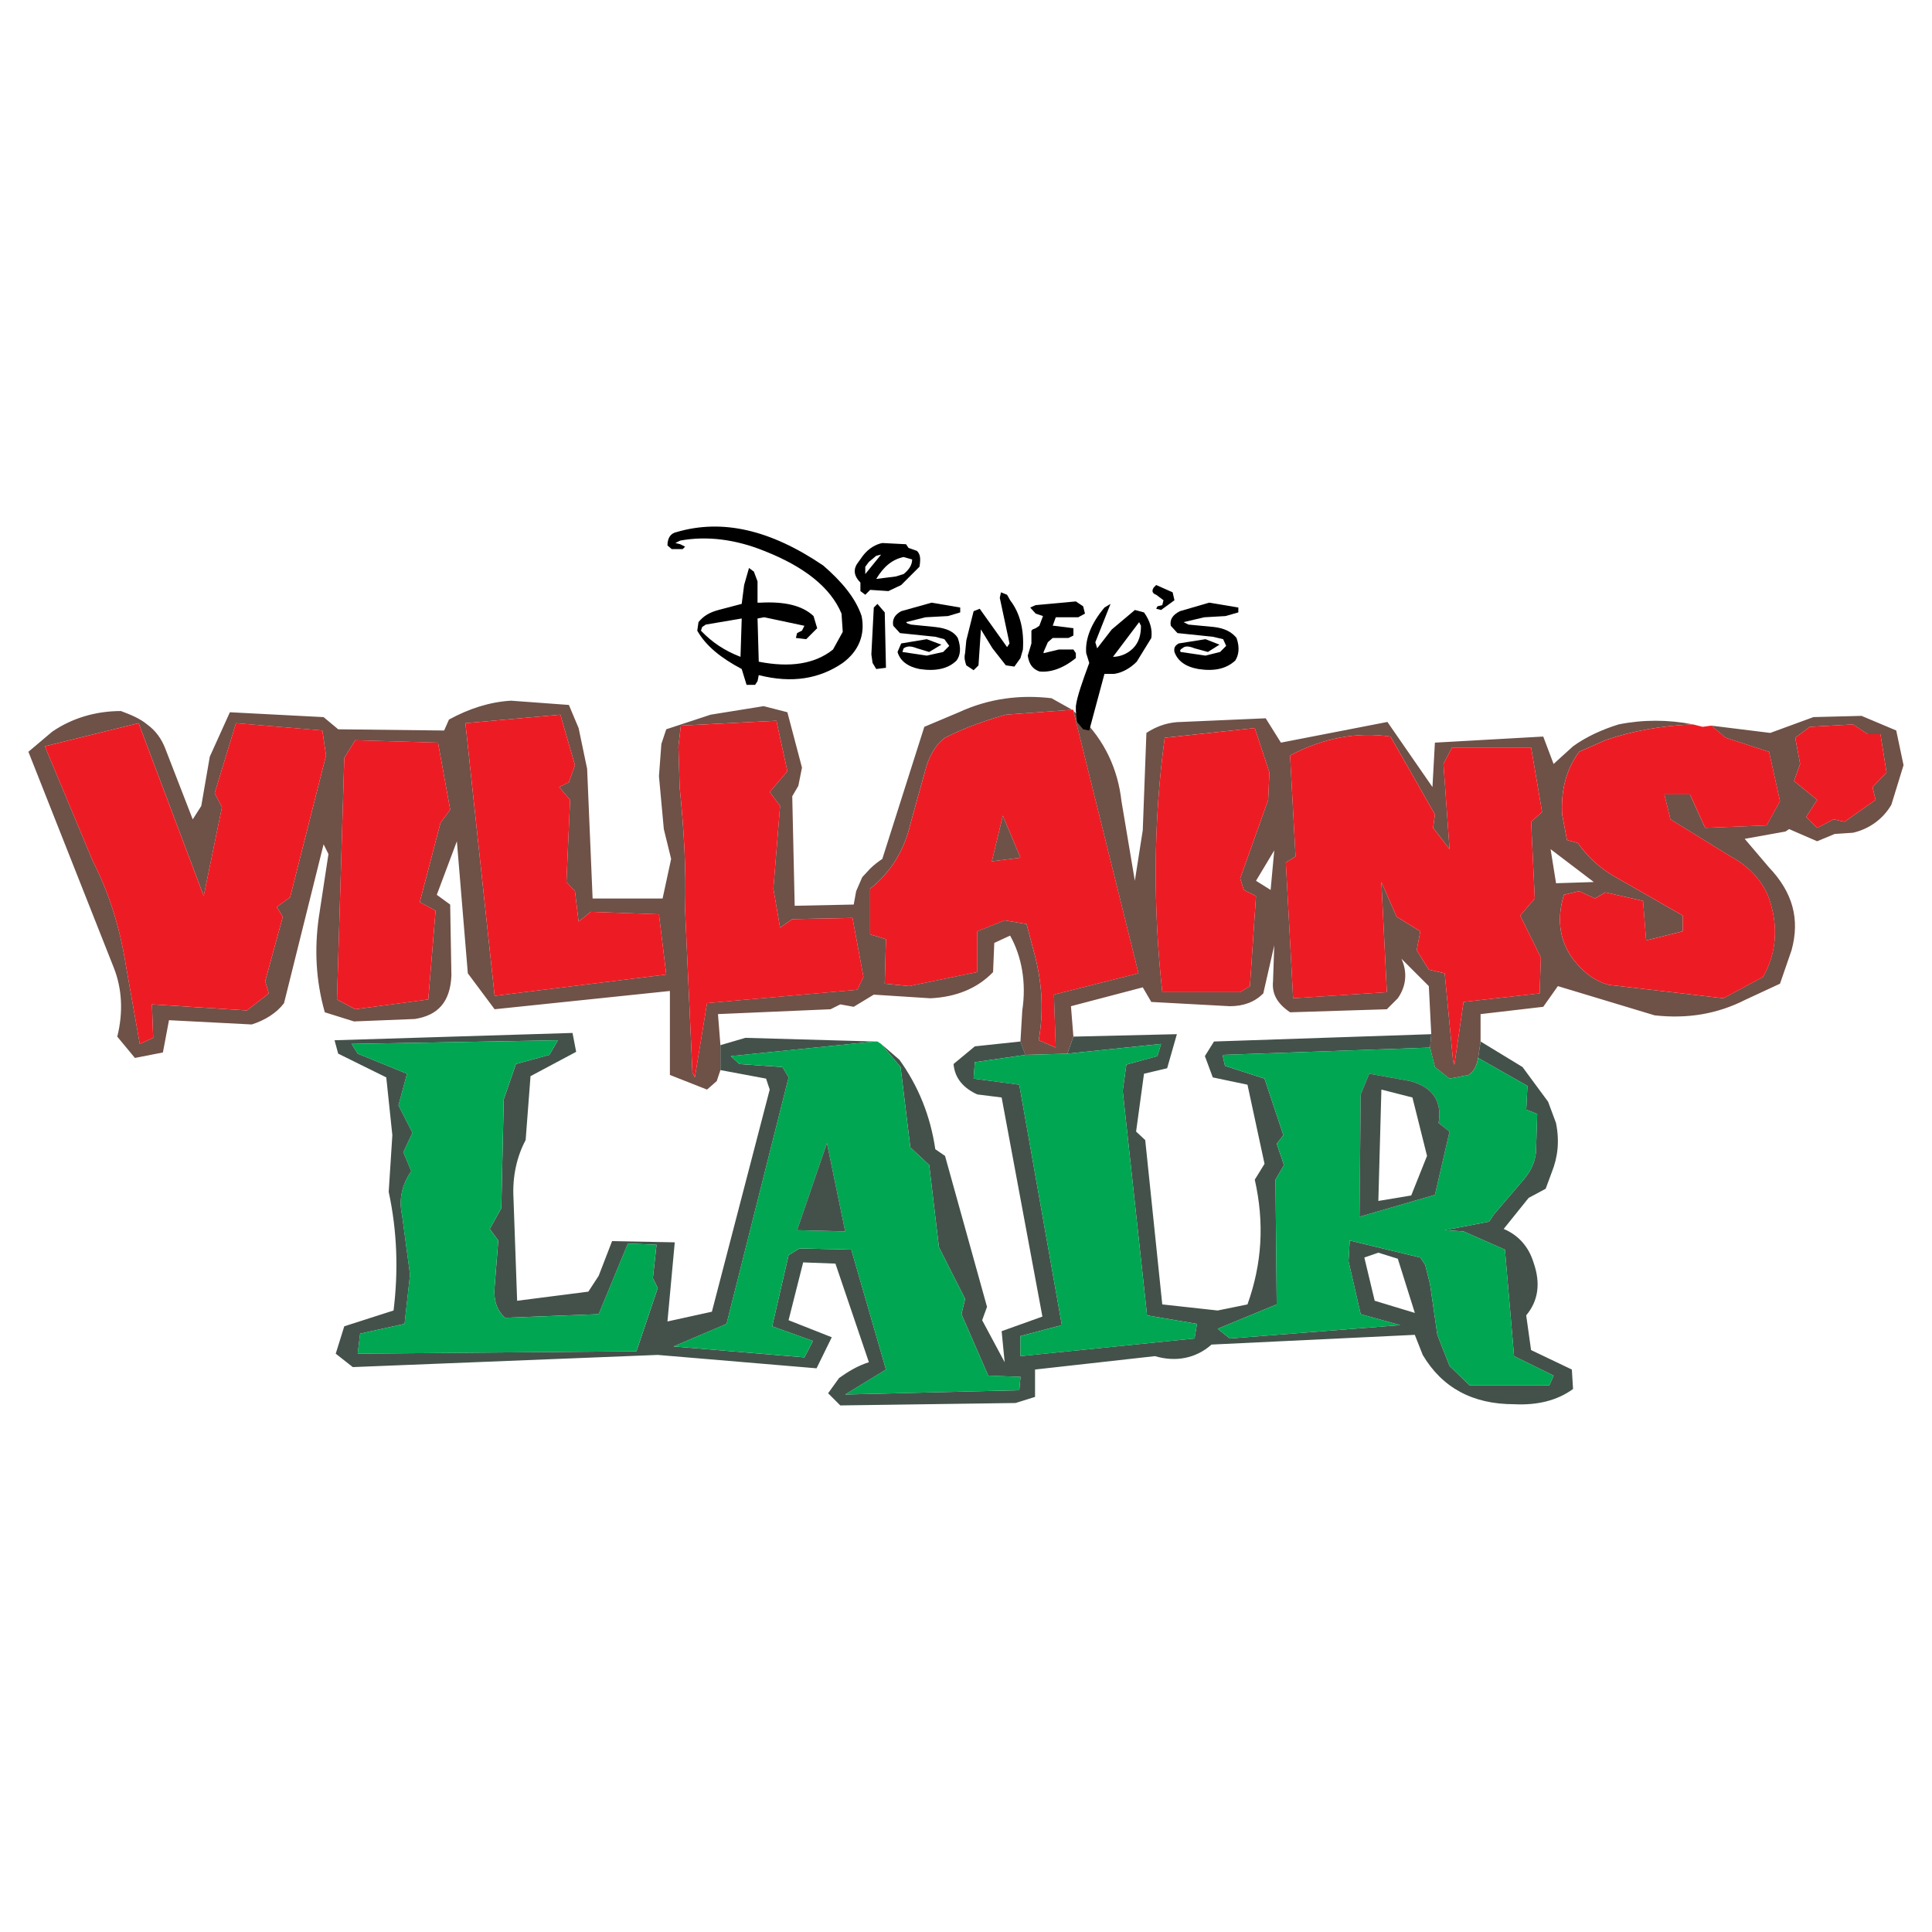
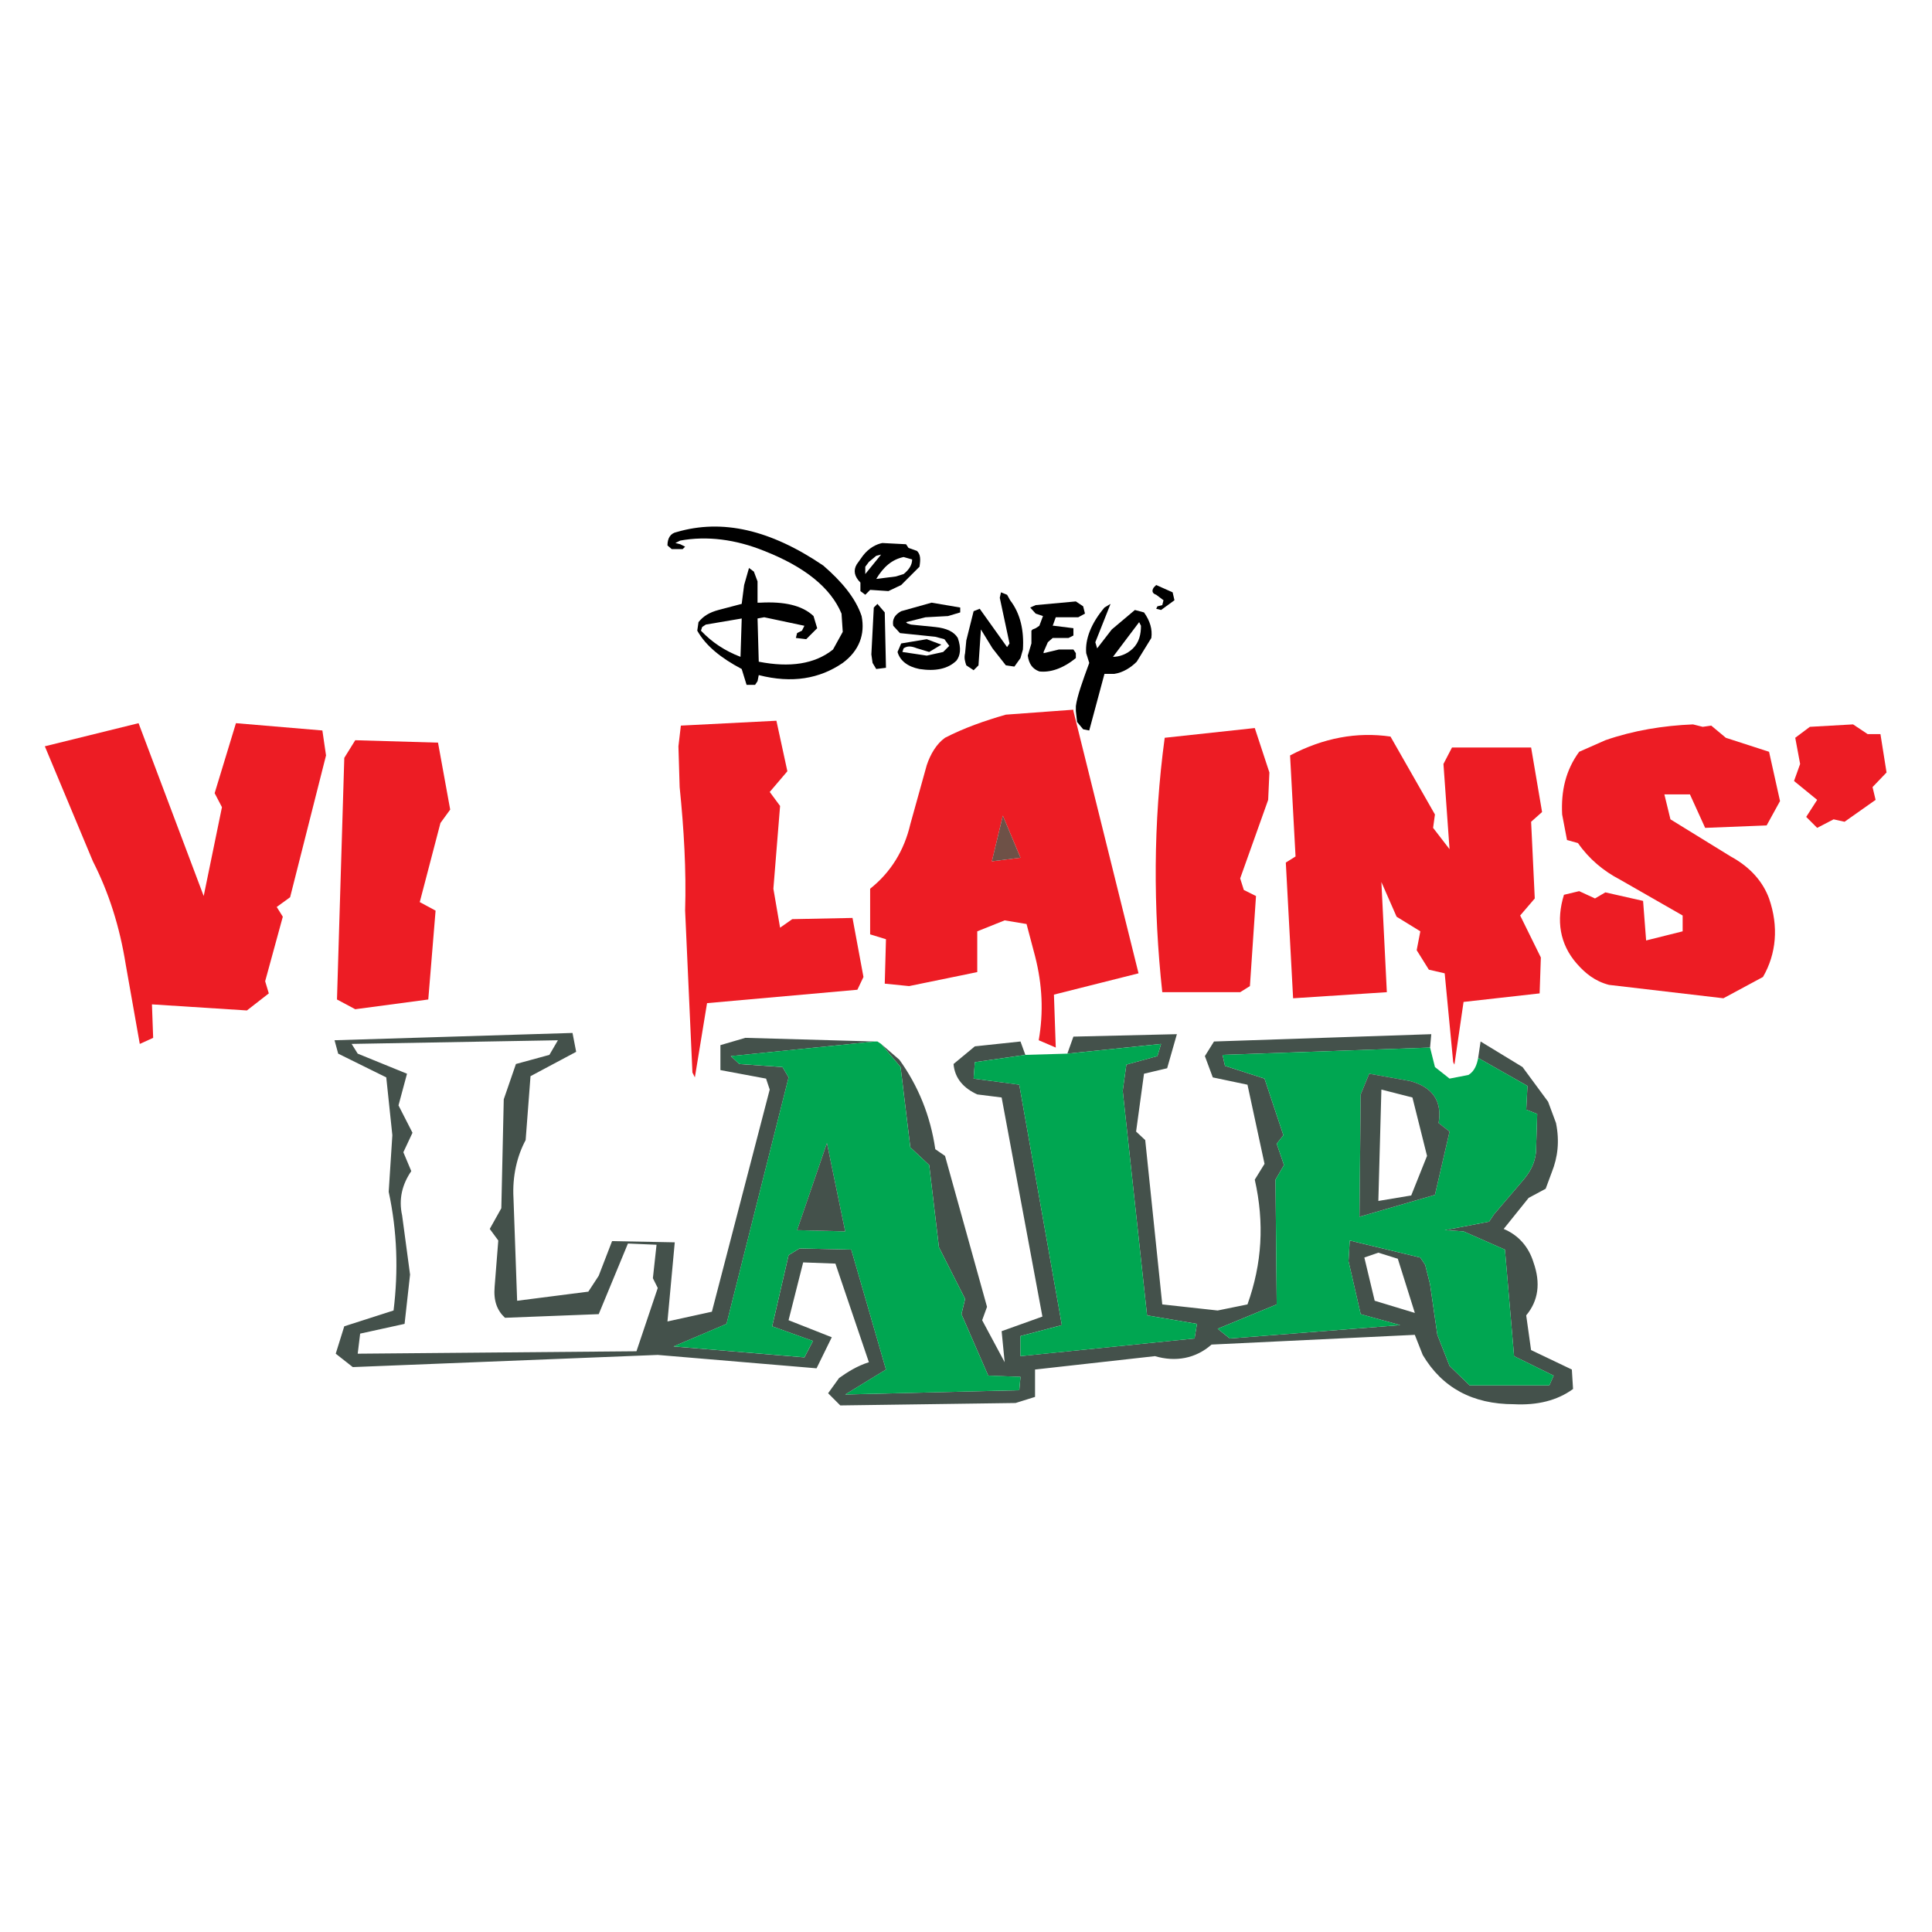
<svg xmlns="http://www.w3.org/2000/svg" version="1.0" id="Layer_1" x="0px" y="0px" width="192.756px" height="192.756px" viewBox="0 0 192.756 192.756" enable-background="new 0 0 192.756 192.756" xml:space="preserve">
  <g>
    <polygon fill-rule="evenodd" clip-rule="evenodd" fill="#FFFFFF" points="0,0 192.756,0 192.756,192.756 0,192.756 0,0  " />
    <path fill-rule="evenodd" clip-rule="evenodd" fill="#ED1C24" d="M106.974,70.815l-6.618,0.486   c-2.125,0.607-4.19,1.335-6.072,2.307c-0.851,0.607-1.458,1.64-1.822,2.733l-1.639,5.89c-0.607,2.611-1.943,4.797-4.008,6.436   v4.554l1.579,0.486l-0.122,4.433l2.429,0.242l6.8-1.396v-4.068l2.732-1.093l2.187,0.364l0.851,3.218   c0.729,2.854,0.85,5.586,0.363,8.379l1.7,0.729l-0.182-5.281l8.44-2.126l-6.497-26.171v-0.122H106.974L106.974,70.815z    M100.052,81.381l1.761,4.19l-2.854,0.364L100.052,81.381L100.052,81.381z" />
    <polygon fill-rule="evenodd" clip-rule="evenodd" fill="#6E5147" points="101.812,85.571 100.052,81.381 98.958,85.935    101.812,85.571  " />
-     <path fill-rule="evenodd" clip-rule="evenodd" fill="#6E5147" d="M100.355,71.301l6.618-0.486l-2.064-1.153   c-3.097-0.365-6.193,0-9.229,1.396l-3.461,1.458l-4.189,13.177c-0.365,0.243-0.85,0.607-1.214,0.971l-0.79,0.851l-0.607,1.396   l-0.243,1.336l-5.89,0.122l-0.243-10.93l0.607-1.032l0.364-1.822l-1.458-5.526l-2.368-0.607l-5.283,0.851l-4.433,1.457   l-0.486,1.458l-0.242,3.218l0.486,5.283l0.729,2.976l-0.851,3.947h-6.983l-0.546-12.934l-0.85-4.069l-0.971-2.307l-5.769-0.425   c-2.125,0.122-4.19,0.79-6.194,1.883l-0.485,1.093l-10.566-0.122l-1.458-1.214l-9.351-0.486l-2.004,4.433l-0.85,4.918l-0.851,1.336   l-2.732-7.044c-0.364-0.971-0.972-1.821-1.822-2.429c-0.729-0.607-1.64-0.971-2.611-1.335c-2.55,0-4.918,0.728-6.861,2.064   l-2.369,2.003l8.501,21.496c0.85,2.126,0.972,4.493,0.364,6.923l1.761,2.125l2.793-0.547l0.607-3.219l8.258,0.426   c1.336-0.426,2.49-1.154,3.219-2.125l3.947-15.849l0.486,0.972l-0.972,6.376c-0.425,3.097-0.304,6.193,0.607,9.412l2.915,0.912   l6.072-0.244c2.308-0.363,3.522-1.699,3.644-4.311l-0.122-7.105l-1.336-0.972l2.004-5.344l1.093,13.177l2.672,3.583l17.488-1.822   v8.379l3.704,1.459l0.971-0.852l0.365-1.092v-2.49l-0.243-3.098l11.233-0.484l0.972-0.486l1.336,0.242l2.004-1.213l5.646,0.363   c2.551-0.121,4.676-0.971,6.255-2.611l0.121-2.914l1.579-0.729c1.153,2.064,1.64,4.676,1.214,7.469l-0.182,3.098l0.485,1.334   l4.19-0.121l0.607-1.699l-0.243-3.037l7.165-1.881l0.851,1.457l7.833,0.424c1.396,0,2.489-0.424,3.34-1.275l1.093-4.796   l-0.121,3.583c-0.122,1.213,0.364,2.186,1.7,3.096l9.654-0.303l1.093-1.094c0.852-1.215,0.973-2.611,0.365-3.947l2.732,2.732   l0.242,4.797l-0.121,1.336l0.486,1.943l1.457,1.154l1.883-0.365c0.607-0.363,0.85-1.031,0.971-1.699l0.243-1.639v-2.734   l6.255-0.729l1.457-2.064l9.654,2.916c3.279,0.363,6.255-0.123,9.108-1.58l3.401-1.578l1.153-3.34   c0.851-3.097,0.122-5.769-2.247-8.259l-2.429-2.854l4.068-0.729l0.364-0.243l2.794,1.214l1.76-0.729l1.822-0.122   c1.579-0.364,2.976-1.335,3.826-2.793l1.214-3.947l-0.729-3.461l-3.461-1.458l-4.798,0.122l-4.311,1.579l-5.891-0.729l1.458,1.214   l4.311,1.396l1.094,4.918l-1.336,2.429l-6.134,0.243l-1.518-3.34h-2.551l0.607,2.49l6.012,3.704   c2.004,1.092,3.219,2.55,3.825,4.189c0.973,2.793,0.729,5.526-0.606,7.833l-3.947,2.125l-11.416-1.336   c-1.396-0.363-2.368-1.153-3.218-2.125c-1.7-1.943-2.065-4.312-1.275-6.862l1.518-0.364l1.579,0.729l1.032-0.607l3.765,0.851   l0.304,3.947l3.644-0.911v-1.579l-6.255-3.583c-1.64-0.85-3.097-2.064-4.189-3.644l-1.094-0.303l-0.485-2.55   c-0.122-2.368,0.365-4.433,1.7-6.255l2.611-1.153c2.793-0.972,5.769-1.458,8.744-1.579c-2.489-0.485-4.979-0.485-7.408,0   c-1.579,0.486-3.218,1.214-4.555,2.186l-1.942,1.761l-1.032-2.733l-10.809,0.607l-0.243,4.433l-4.494-6.497l-10.626,2.064   l-1.519-2.429l-8.379,0.365c-1.215,0-2.43,0.364-3.522,1.093l-0.364,9.716l-0.79,5.04l-1.335-7.955   c-0.364-3.218-1.7-6.072-4.068-8.379l-0.729-0.607l6.497,26.171l-8.44,2.126l0.182,5.281l-1.7-0.729   c0.486-2.793,0.365-5.525-0.363-8.379l-0.851-3.218l-2.187-0.364l-2.732,1.093v4.068l-6.8,1.396l-2.429-0.242l0.122-4.433   l-1.579-0.486v-4.554c2.064-1.639,3.4-3.825,4.008-6.436l1.639-5.89c0.364-1.093,0.971-2.125,1.822-2.733   C96.166,72.637,98.23,71.908,100.355,71.301L100.355,71.301z M188.221,77.07l-1.396,1.457l0.304,1.276l-3.097,2.186l-1.093-0.243   l-1.64,0.85l-1.093-1.093l1.093-1.7l-2.308-1.883l0.607-1.7l-0.486-2.611l1.458-1.093l4.311-0.243l1.457,0.972h1.275L188.221,77.07   L188.221,77.07z M144.015,76.22l0.851-1.64h7.894l1.093,6.437l-1.093,0.972l0.364,7.651l-1.457,1.7l2.064,4.19l-0.122,3.582   l-7.59,0.852l-0.911,6.254l-0.121-0.242l-0.85-8.866l-1.579-0.365l-1.215-1.943l0.364-1.883l-2.368-1.457L137.821,88l0.546,10.99   l-9.352,0.607l-0.728-13.541l0.971-0.607l-0.546-10.08c3.339-1.761,6.679-2.368,10.019-1.883l4.434,7.773l-0.183,1.336l1.64,2.125   L144.015,76.22L144.015,76.22z M159.014,88l-3.766,0.121l-0.546-3.4L159.014,88L159.014,88z M125.19,72.637l1.458,4.433   l-0.122,2.733l-2.793,7.833l0.364,1.153l1.215,0.607l-0.607,8.986l-0.972,0.607h-7.772c-0.911-8.379-0.911-16.88,0.242-25.382   L125.19,72.637L125.19,72.637z M126.77,88.789l-1.457-0.911l1.821-3.036L126.77,88.789L126.77,88.789z M77.463,71.908l1.093,5.04   l-1.761,2.064l1.032,1.397l-0.668,8.258l0.668,3.887l1.214-0.851l6.012-0.121l1.093,5.89l-0.607,1.275l-14.999,1.336l-1.215,7.408   l-0.243-0.486l-0.729-16.152c0.122-4.068-0.122-8.137-0.546-12.327l-0.122-4.068l0.243-2.064L77.463,71.908L77.463,71.908z    M57.364,76.341l-0.607,1.7l-0.972,0.486l1.093,1.276L56.514,88l0.85,0.911l0.364,3.036l1.214-0.972l6.801,0.243l0.729,6.012   l-17.124,2.126l-2.915-27.204l9.473-0.85L57.364,76.341L57.364,76.341z M44.916,80.774l-0.972,1.336l-2.064,7.894l1.579,0.85   l-0.729,8.865l-7.287,0.973l-1.822-0.973l0.729-24.107l1.093-1.76l8.258,0.243L44.916,80.774L44.916,80.774z M32.164,72.88   l0.364,2.49l-3.583,14.148l-1.335,0.971l0.607,0.972l-1.761,6.438l0.364,1.213l-2.186,1.701l-9.473-0.607l0.121,3.34l-1.335,0.607   l-1.397-7.895c-0.607-3.825-1.7-7.226-3.279-10.323L4.475,74.458l9.351-2.307l6.498,17.245l1.822-8.865l-0.729-1.397l2.125-6.983   L32.164,72.88L32.164,72.88z" />
    <polygon fill-rule="evenodd" clip-rule="evenodd" fill="#ED1C24" points="186.824,78.527 188.221,77.07 187.613,73.244    186.338,73.244 184.881,72.272 180.57,72.516 179.112,73.608 179.599,76.22 178.991,77.92 181.299,79.803 180.206,81.502    181.299,82.596 182.938,81.746 184.031,81.988 187.128,79.803 186.824,78.527  " />
    <path fill-rule="evenodd" clip-rule="evenodd" fill="#ED1C24" d="M144.865,74.58l-0.851,1.64l0.607,8.501l-1.64-2.125l0.183-1.336   l-4.434-7.773c-3.34-0.485-6.68,0.122-10.019,1.883l0.546,10.08l-0.971,0.607l0.728,13.541l9.352-0.607L137.821,88l1.518,3.461   l2.368,1.457l-0.364,1.883l1.215,1.943l1.579,0.365l0.85,8.866l0.121,0.242l0.911-6.254l7.59-0.852l0.122-3.582l-2.064-4.19   l1.457-1.7l-0.364-7.651l1.093-0.972l-1.093-6.437H144.865L144.865,74.58z" />
    <path fill-rule="evenodd" clip-rule="evenodd" fill="#ED1C24" d="M126.648,77.07l-1.458-4.433l-8.987,0.972   c-1.153,8.501-1.153,17.002-0.242,25.382h7.772l0.972-0.607l0.607-8.986l-1.215-0.607l-0.364-1.153l2.793-7.833L126.648,77.07   L126.648,77.07z" />
    <path fill-rule="evenodd" clip-rule="evenodd" fill="#ED1C24" d="M78.556,76.948l-1.093-5.04l-9.533,0.486l-0.243,2.064   l0.122,4.068c0.425,4.19,0.668,8.259,0.546,12.327l0.729,16.152l0.243,0.486l1.215-7.408l14.999-1.336l0.607-1.275l-1.093-5.89   l-6.012,0.121l-1.214,0.851l-0.668-3.887l0.668-8.258l-1.032-1.397L78.556,76.948L78.556,76.948z" />
-     <polygon fill-rule="evenodd" clip-rule="evenodd" fill="#ED1C24" points="56.757,78.041 57.364,76.341 55.906,71.301    46.434,72.151 49.349,99.355 66.472,97.229 65.744,91.218 58.942,90.975 57.728,91.947 57.364,88.911 56.514,88 56.878,79.803    55.785,78.527 56.757,78.041  " />
    <polygon fill-rule="evenodd" clip-rule="evenodd" fill="#ED1C24" points="43.944,82.11 44.916,80.774 43.701,74.094 35.443,73.852    34.35,75.612 33.621,99.719 35.443,100.691 42.729,99.719 43.458,90.854 41.879,90.003 43.944,82.11  " />
    <path fill-rule="evenodd" clip-rule="evenodd" fill="#ED1C24" d="M32.528,75.37l-0.364-2.49l-8.623-0.729l-2.125,6.983l0.729,1.397   l-1.822,8.865l-6.498-17.245l-9.351,2.307l4.797,11.477c1.579,3.097,2.671,6.498,3.279,10.323l1.397,7.895l1.335-0.607l-0.121-3.34   l9.473,0.607l2.186-1.701l-0.364-1.213l1.761-6.438l-0.607-0.972l1.335-0.971L32.528,75.37L32.528,75.37z" />
    <path fill-rule="evenodd" clip-rule="evenodd" fill="#ED1C24" d="M170.732,72.394l-0.85,0.122l-0.972-0.243   c-2.976,0.122-5.951,0.607-8.744,1.579l-2.611,1.153c-1.335,1.822-1.822,3.887-1.7,6.255l0.485,2.55l1.094,0.303   c1.093,1.579,2.55,2.793,4.189,3.644l6.255,3.583v1.579l-3.644,0.911l-0.304-3.947l-3.765-0.851l-1.032,0.607l-1.579-0.729   l-1.518,0.364c-0.79,2.55-0.425,4.918,1.275,6.862c0.85,0.972,1.821,1.762,3.218,2.125l11.416,1.336l3.947-2.125   c1.336-2.308,1.579-5.04,0.606-7.833c-0.606-1.639-1.821-3.097-3.825-4.189l-6.012-3.704l-0.607-2.49h2.551l1.518,3.34l6.134-0.243   l1.336-2.429l-1.094-4.918l-4.311-1.396L170.732,72.394L170.732,72.394z" />
    <path fill-rule="evenodd" clip-rule="evenodd" fill="#44514B" d="M147.719,103.91l-0.243,1.639l4.919,2.793l-0.121,2.369   l1.093,0.424l-0.121,3.826c-0.122,1.154-0.607,2.004-1.337,2.854l-2.854,3.34l-0.485,0.729l-4.433,0.85l1.882,0.123l4.129,1.82   l0.911,10.627l3.947,1.943l-0.425,0.971h-7.955l-2.004-1.943l-1.215-3.096l-0.729-5.041l-0.485-1.941l-0.486-0.73l-7.043-1.699   l-0.122,2.064l1.215,5.283l3.946,1.094l-17.002,1.334l-1.214-0.971l5.89-2.43l-0.121-12.447l0.85-1.457l-0.729-2.125l0.668-0.852   l-1.882-5.646l-3.947-1.275l-0.243-1.094l20.706-0.729l0.121-1.336l-21.678,0.73l-0.91,1.457l0.789,2.125l3.461,0.729l1.701,7.895   l-0.973,1.578c0.973,4.311,0.729,8.379-0.729,12.447l-2.975,0.607l-5.526-0.607l-1.7-16.395l-0.911-0.85l0.789-5.77l2.309-0.547   l0.972-3.4l-10.323,0.244l-0.607,1.699l9.352-0.971l-0.365,1.215l-3.096,0.85l-0.365,2.611l2.429,22.406l4.979,0.85l-0.242,1.457   l-17.367,1.762v-2.004l4.129-1.092l-4.25-23.986l-4.555-0.607l0.122-1.639l5.04-0.73l-0.485-1.334l-4.554,0.484l-2.125,1.762   c0.122,1.457,1.033,2.428,2.368,3.035l2.43,0.305l4.068,21.859l-4.068,1.457l0.303,3.098l-2.246-4.191l0.485-1.334l-4.189-15.061   l-0.972-0.668c-0.486-3.34-1.7-6.314-3.582-8.926l-1.822-1.578l1.943,2.307l0.972,8.016l1.882,1.762l0.972,8.197l2.611,5.16   l-0.364,1.52l2.671,6.133l3.219,0.121l-0.121,1.336l-17.367,0.426l4.068-2.49l-3.461-11.963l-5.161-0.121l-1.093,0.668l-1.64,7.104   l4.069,1.459l-0.851,1.639l-13.055-1.092l5.283-2.248l6.194-24.592l-0.607-1.033l-4.312-0.303l-0.85-0.789L87.3,103.91   l-12.934-0.365l-2.49,0.729v2.49l4.554,0.85l0.364,1.094l-5.769,22.162l-4.433,0.973l0.729-7.895l-6.254-0.121l-1.336,3.461   l-1.032,1.58l-7.104,0.91l-0.365-10.262c-0.121-2.188,0.365-4.191,1.214-5.77l0.486-6.375l4.554-2.43l-0.364-1.883l-23.743,0.729   l0.364,1.336l4.797,2.369l0.607,5.768l-0.364,5.648c0.85,3.947,0.972,7.893,0.485,11.84l-4.918,1.578l-0.851,2.732l1.701,1.338   l30.422-1.215l15.849,1.336l1.518-3.098l-4.311-1.701l1.457-5.768l3.218,0.121l3.339,9.838c-1.153,0.363-2.125,0.971-2.975,1.578   l-1.093,1.518l1.214,1.215l17.488-0.242l1.943-0.607v-2.732l11.962-1.336c2.064,0.607,4.068,0.242,5.647-1.154l20.28-0.971   l0.79,2.004c1.942,3.277,4.979,4.918,9.108,4.918c2.308,0.121,4.312-0.365,5.89-1.518l-0.12-1.943l-4.069-1.943l-0.485-3.461   c1.215-1.457,1.457-3.219,0.728-5.283c-0.485-1.578-1.518-2.732-2.975-3.34l2.489-3.096l1.7-0.912l0.607-1.639   c0.607-1.518,0.79-3.098,0.425-4.92l-0.789-2.125l-2.551-3.461L147.719,103.91L147.719,103.91z M137.518,124.98l1.942,0.605   l1.7,5.406l-4.007-1.215l-1.032-4.312L137.518,124.98L137.518,124.98z M55.664,103.787l-0.85,1.457l-3.34,0.912l-1.214,3.521   l-0.243,10.869l-1.154,2.064l0.851,1.154l-0.364,4.615c-0.122,1.396,0.242,2.367,1.032,3.096l9.352-0.363l2.915-7.045l2.854,0.121   l-0.364,3.34l0.486,0.973l-2.125,6.314l-27.811,0.242l0.243-2.002l4.433-0.973l0.547-4.918l-0.79-5.891   c-0.364-1.639,0-3.096,0.911-4.432l-0.79-1.883l0.911-1.943l-1.396-2.732l0.85-3.158l-4.919-2.004l-0.607-0.971L55.664,103.787   L55.664,103.787z" />
-     <path fill-rule="evenodd" clip-rule="evenodd" fill="#00A651" d="M54.813,105.244l0.85-1.457l-20.585,0.365l0.607,0.971   l4.919,2.004l-0.85,3.158l1.396,2.732l-0.911,1.943l0.79,1.883c-0.911,1.336-1.275,2.793-0.911,4.432l0.79,5.891l-0.547,4.918   l-4.433,0.973l-0.243,2.002l27.811-0.242l2.125-6.314l-0.486-0.973l0.364-3.34l-2.854-0.121l-2.915,7.045l-9.352,0.363   c-0.79-0.729-1.153-1.699-1.032-3.096l0.364-4.615l-0.851-1.154l1.154-2.064l0.243-10.869l1.214-3.521L54.813,105.244   L54.813,105.244z" />
    <path fill-rule="evenodd" clip-rule="evenodd" fill="#00A651" d="M144.622,107.613l-1.457-1.154l-0.486-1.943l-20.706,0.729   l0.243,1.094l3.947,1.275l1.882,5.646l-0.668,0.852l0.729,2.125l-0.85,1.457l0.121,12.447l-5.89,2.43l1.214,0.971l17.002-1.334   l-3.946-1.094l-1.215-5.283l0.122-2.064l7.043,1.699l0.486,0.73l0.485,1.941l0.729,5.041l1.215,3.096l2.004,1.943h7.955   l0.425-0.971l-3.947-1.943l-0.911-10.627l-4.129-1.82l-1.882-0.123l4.433-0.85l0.485-0.729l2.854-3.34   c0.729-0.85,1.215-1.699,1.337-2.854l0.121-3.826l-1.093-0.424l0.121-2.369l-4.919-2.793c-0.121,0.668-0.363,1.336-0.971,1.699   L144.622,107.613L144.622,107.613z M143.529,112.045l1.093,0.852l-1.457,6.314l-7.529,2.186l0.121-12.205l0.85-2.064l4.068,0.729   C142.982,108.463,143.893,109.92,143.529,112.045L143.529,112.045z" />
    <path fill-rule="evenodd" clip-rule="evenodd" fill="#44514B" d="M144.622,112.896l-1.093-0.852   c0.363-2.125-0.547-3.582-2.854-4.189l-4.068-0.729l-0.85,2.064l-0.121,12.205l7.529-2.186L144.622,112.896L144.622,112.896z    M137.821,108.707l3.097,0.789l1.457,5.828l-1.578,3.947l-3.279,0.547L137.821,108.707L137.821,108.707z" />
    <polygon fill-rule="evenodd" clip-rule="evenodd" fill="#00A651" points="112.014,108.828 112.379,106.217 115.475,105.367    115.84,104.152 106.488,105.123 102.298,105.244 97.258,105.975 97.137,107.613 101.691,108.221 105.941,132.207 101.812,133.299    101.812,135.303 119.18,133.541 119.422,132.084 114.442,131.234 112.014,108.828  " />
    <path fill-rule="evenodd" clip-rule="evenodd" fill="#00A651" d="M95.922,131.113l0.364-1.52l-2.611-5.16l-0.972-8.197   l-1.882-1.762l-0.972-8.016l-1.943-2.307l-0.365-0.242H87.3l-14.391,1.457l0.85,0.789l4.312,0.303l0.607,1.033l-6.194,24.592   l-5.283,2.248l13.055,1.092l0.851-1.639l-4.069-1.459l1.64-7.104l1.093-0.668l5.161,0.121l3.461,11.963l-4.068,2.49l17.367-0.426   l0.121-1.336l-3.219-0.121L95.922,131.113L95.922,131.113z M82.503,114.049l1.822,8.807l-4.797-0.123L82.503,114.049   L82.503,114.049z" />
    <polygon fill-rule="evenodd" clip-rule="evenodd" fill="#44514B" points="84.325,122.855 82.503,114.049 79.527,122.732    84.325,122.855  " />
    <path fill-rule="evenodd" clip-rule="evenodd" d="M99.869,59.096l-0.121,0.546l0.972,4.554l-0.243,0.365l-2.732-3.826l-0.607,0.244   l-0.729,2.915l-0.122,1.275c-0.121,0.486,0,0.85,0.122,1.215l0.729,0.485l0.486-0.485l0.242-3.583l1.154,1.882l1.336,1.701   l0.85,0.121l0.607-0.85l0.243-0.85c0.121-1.882-0.243-3.583-1.275-4.918l-0.304-0.546L99.869,59.096L99.869,59.096z" />
    <path fill-rule="evenodd" clip-rule="evenodd" d="M95.801,61.1v-0.486l-2.854-0.486l-3.036,0.851   c-0.668,0.364-0.911,0.85-0.79,1.457l0.668,0.729l3.521,0.364l0.911,0.243l0.486,0.668l-0.607,0.607l-1.639,0.364l-2.429-0.364   l0.122-0.364c0.364-0.243,0.729-0.243,1.336,0l1.214,0.364l1.214-0.729l-1.457-0.546l-2.55,0.425l-0.364,0.85   c0.243,0.85,0.971,1.458,2.186,1.701c1.578,0.243,2.854,0,3.704-0.851c0.365-0.486,0.486-1.214,0.122-2.247   c-0.364-0.607-1.093-0.972-2.247-1.093l-2.429-0.243l-0.364-0.121l-0.121-0.122l1.943-0.485l2.247-0.122L95.801,61.1L95.801,61.1z" />
    <path fill-rule="evenodd" clip-rule="evenodd" d="M103.33,60.371l-0.546,0.243l0.546,0.607l0.729,0.243l-0.364,0.971l-0.365,0.243   l-0.304,0.122l-0.121,0.121v1.275l-0.364,1.214c0.121,0.85,0.485,1.336,1.154,1.579c1.031,0.121,2.308-0.243,3.644-1.336v-0.486   l-0.243-0.364h-1.458l-1.518,0.364v-0.122l0.425-0.972l0.485-0.425h1.579l0.486-0.243v-0.729l-1.943-0.243h-0.122l0.304-0.85h2.247   l0.668-0.365l-0.183-0.729l-0.728-0.485L103.33,60.371L103.33,60.371z" />
    <path fill-rule="evenodd" clip-rule="evenodd" d="M110.799,60.25l-0.606,0.364c-1.336,1.579-1.943,3.158-1.822,4.554l0.304,0.972   c-0.668,1.822-1.215,3.34-1.335,4.311v0.486l0.12,1.093l0.607,0.729l0.607,0.122l1.519-5.647h0.972   c0.85-0.122,1.64-0.607,2.246-1.214l1.458-2.368c0.121-0.85-0.122-1.7-0.729-2.55l-0.911-0.243l-2.307,1.944l-1.457,1.882   l-0.183-0.607L110.799,60.25L110.799,60.25z M113.653,62.071l0.182,0.364c0,0.85-0.182,1.639-0.789,2.247s-1.396,0.851-2.004,0.851   L113.653,62.071L113.653,62.071z" />
    <path fill-rule="evenodd" clip-rule="evenodd" d="M115.354,58.367l-0.243,0.244c-0.242,0.364-0.121,0.607,0.243,0.729l0.729,0.546   l-0.121,0.486l-0.486,0.121l-0.121,0.243l0.486,0.122l1.335-0.971l-0.182-0.79L115.354,58.367L115.354,58.367z" />
-     <path fill-rule="evenodd" clip-rule="evenodd" d="M118.572,62.314l-0.486-0.243l2.064-0.485l2.126-0.122l1.274-0.365v-0.486   l-2.914-0.486l-2.915,0.851c-0.729,0.364-1.032,0.85-0.91,1.457l0.667,0.729l3.522,0.364l1.032,0.243l0.303,0.668l-0.606,0.607   l-1.457,0.364l-2.49-0.364c-0.061-0.121-0.061-0.243,0.183-0.364c0.243-0.243,0.607-0.243,1.215,0l1.335,0.364l1.154-0.729   l-1.396-0.546l-2.672,0.425c-0.426,0.243-0.486,0.486-0.426,0.85c0.304,0.85,1.033,1.458,2.368,1.701   c1.579,0.243,2.793,0,3.704-0.851c0.304-0.486,0.486-1.214,0.122-2.247c-0.485-0.607-1.215-0.972-2.247-1.093L118.572,62.314   L118.572,62.314z" />
    <path fill-rule="evenodd" clip-rule="evenodd" d="M66.593,54.42l0.425,0.364h1.093l0.243-0.243l-0.486-0.243l-0.486-0.122   l0.486-0.243c2.672-0.486,5.526-0.122,8.38,1.032c4.007,1.579,6.619,3.644,7.711,6.255l0.122,1.822l-0.972,1.761   c-1.821,1.457-4.311,1.822-7.408,1.214l-0.121-4.312l0.668-0.121l4.007,0.85l-0.243,0.486l-0.486,0.243l-0.122,0.485l1.033,0.122   l1.093-1.093l-0.364-1.214c-1.154-1.093-2.976-1.458-5.283-1.336h-0.304v-2.125l-0.364-0.971l-0.486-0.365l-0.486,1.7l-0.243,1.883   l-2.307,0.607c-0.911,0.243-1.518,0.608-2.004,1.215l-0.122,0.85c0.85,1.518,2.368,2.732,4.433,3.826l0.486,1.579h0.851   l0.243-0.364l0.121-0.607c3.34,0.85,6.073,0.364,8.38-1.214c1.639-1.214,2.246-2.854,1.882-4.675   c-0.607-1.822-2.004-3.461-3.825-5.04c-5.283-3.583-10.08-4.676-14.634-3.34C66.897,53.206,66.593,53.692,66.593,54.42   L66.593,54.42z M70.419,62.314l3.583-0.607l-0.122,3.826c-1.579-0.607-2.854-1.458-3.946-2.611l0.121-0.365L70.419,62.314   L70.419,62.314z" />
    <path fill-rule="evenodd" clip-rule="evenodd" d="M91.49,54.966l-0.85-0.303l-0.243-0.364l-2.368-0.122   c-0.607,0.122-1.336,0.486-1.943,1.275l-0.607,0.85c-0.364,0.607-0.243,1.215,0.364,1.822v0.85l0.486,0.364l0.486-0.486   l1.822,0.122l1.275-0.608l1.822-1.821C91.854,55.817,91.854,55.331,91.49,54.966L91.49,54.966z M87.421,55.453l0.486-0.122   l-1.579,1.943v-0.729l0.364-0.485L87.421,55.453L87.421,55.453z M91.004,55.817c0,0.485-0.243,0.972-0.85,1.457l-0.789,0.243   l-1.943,0.243c0.729-1.214,1.579-1.943,2.732-2.186L91.004,55.817L91.004,55.817z" />
    <polygon fill-rule="evenodd" clip-rule="evenodd" points="87.542,60.25 87.179,60.614 86.936,65.29 87.057,66.14 87.421,66.747    88.393,66.625 88.271,61.1 87.542,60.25  " />
  </g>
</svg>